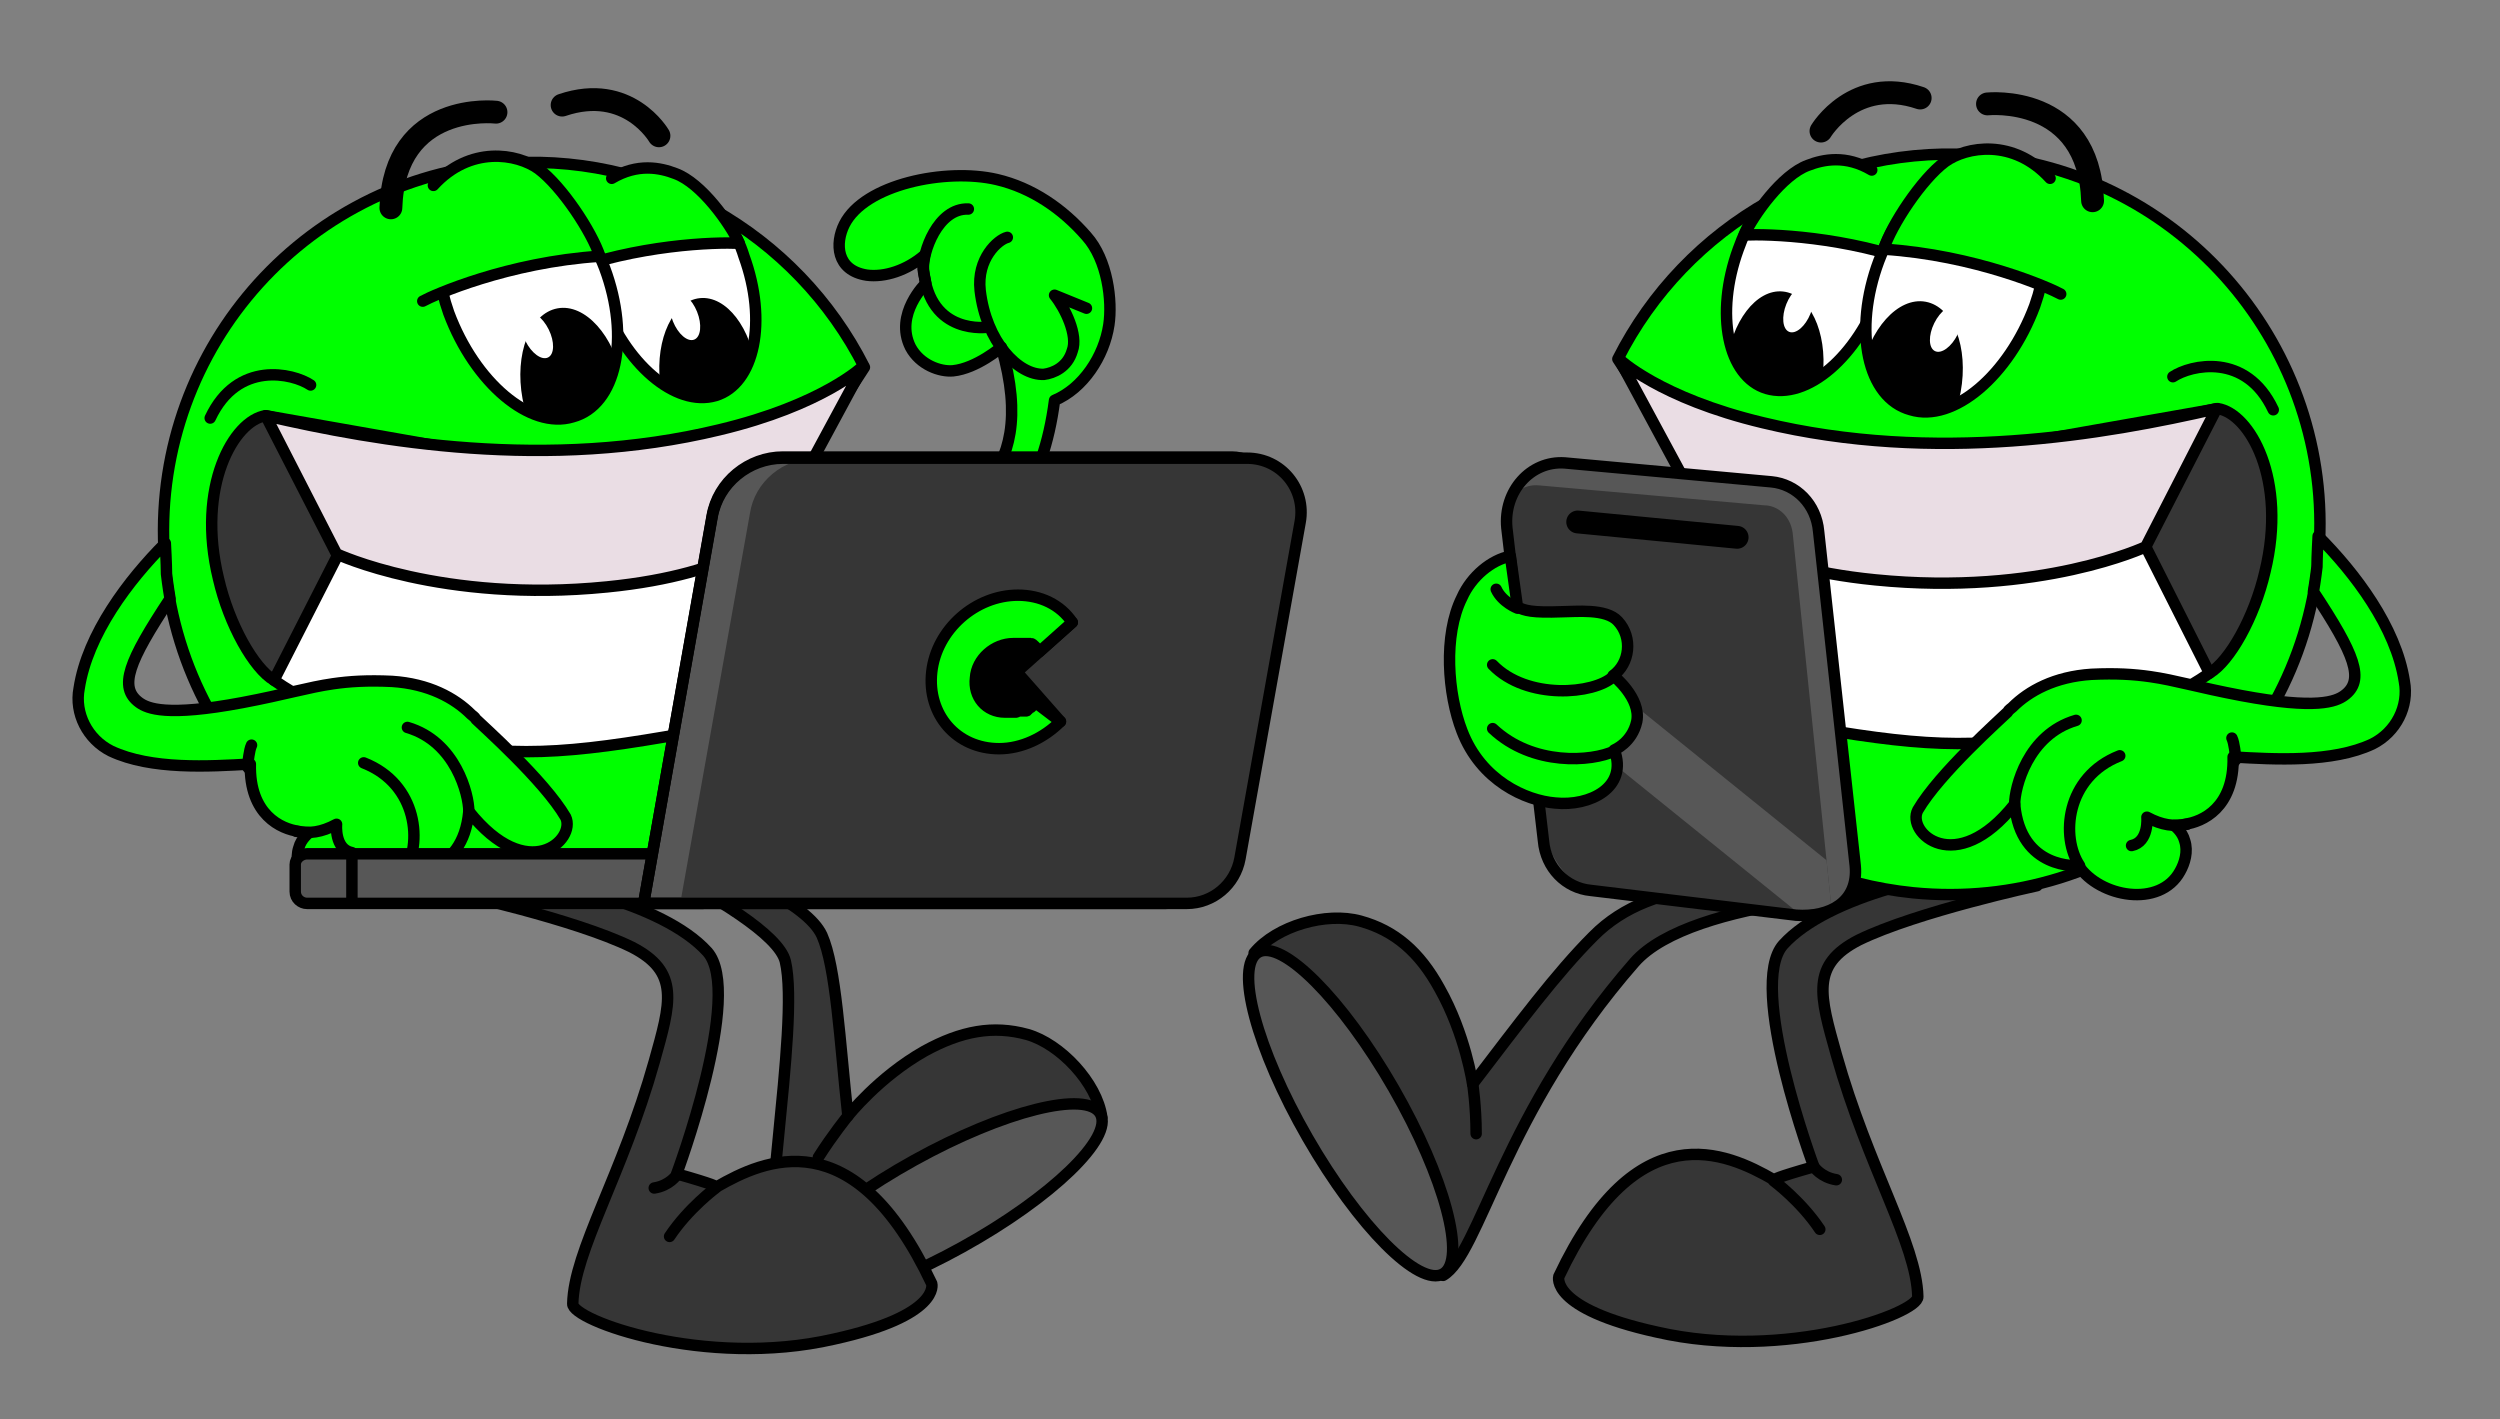
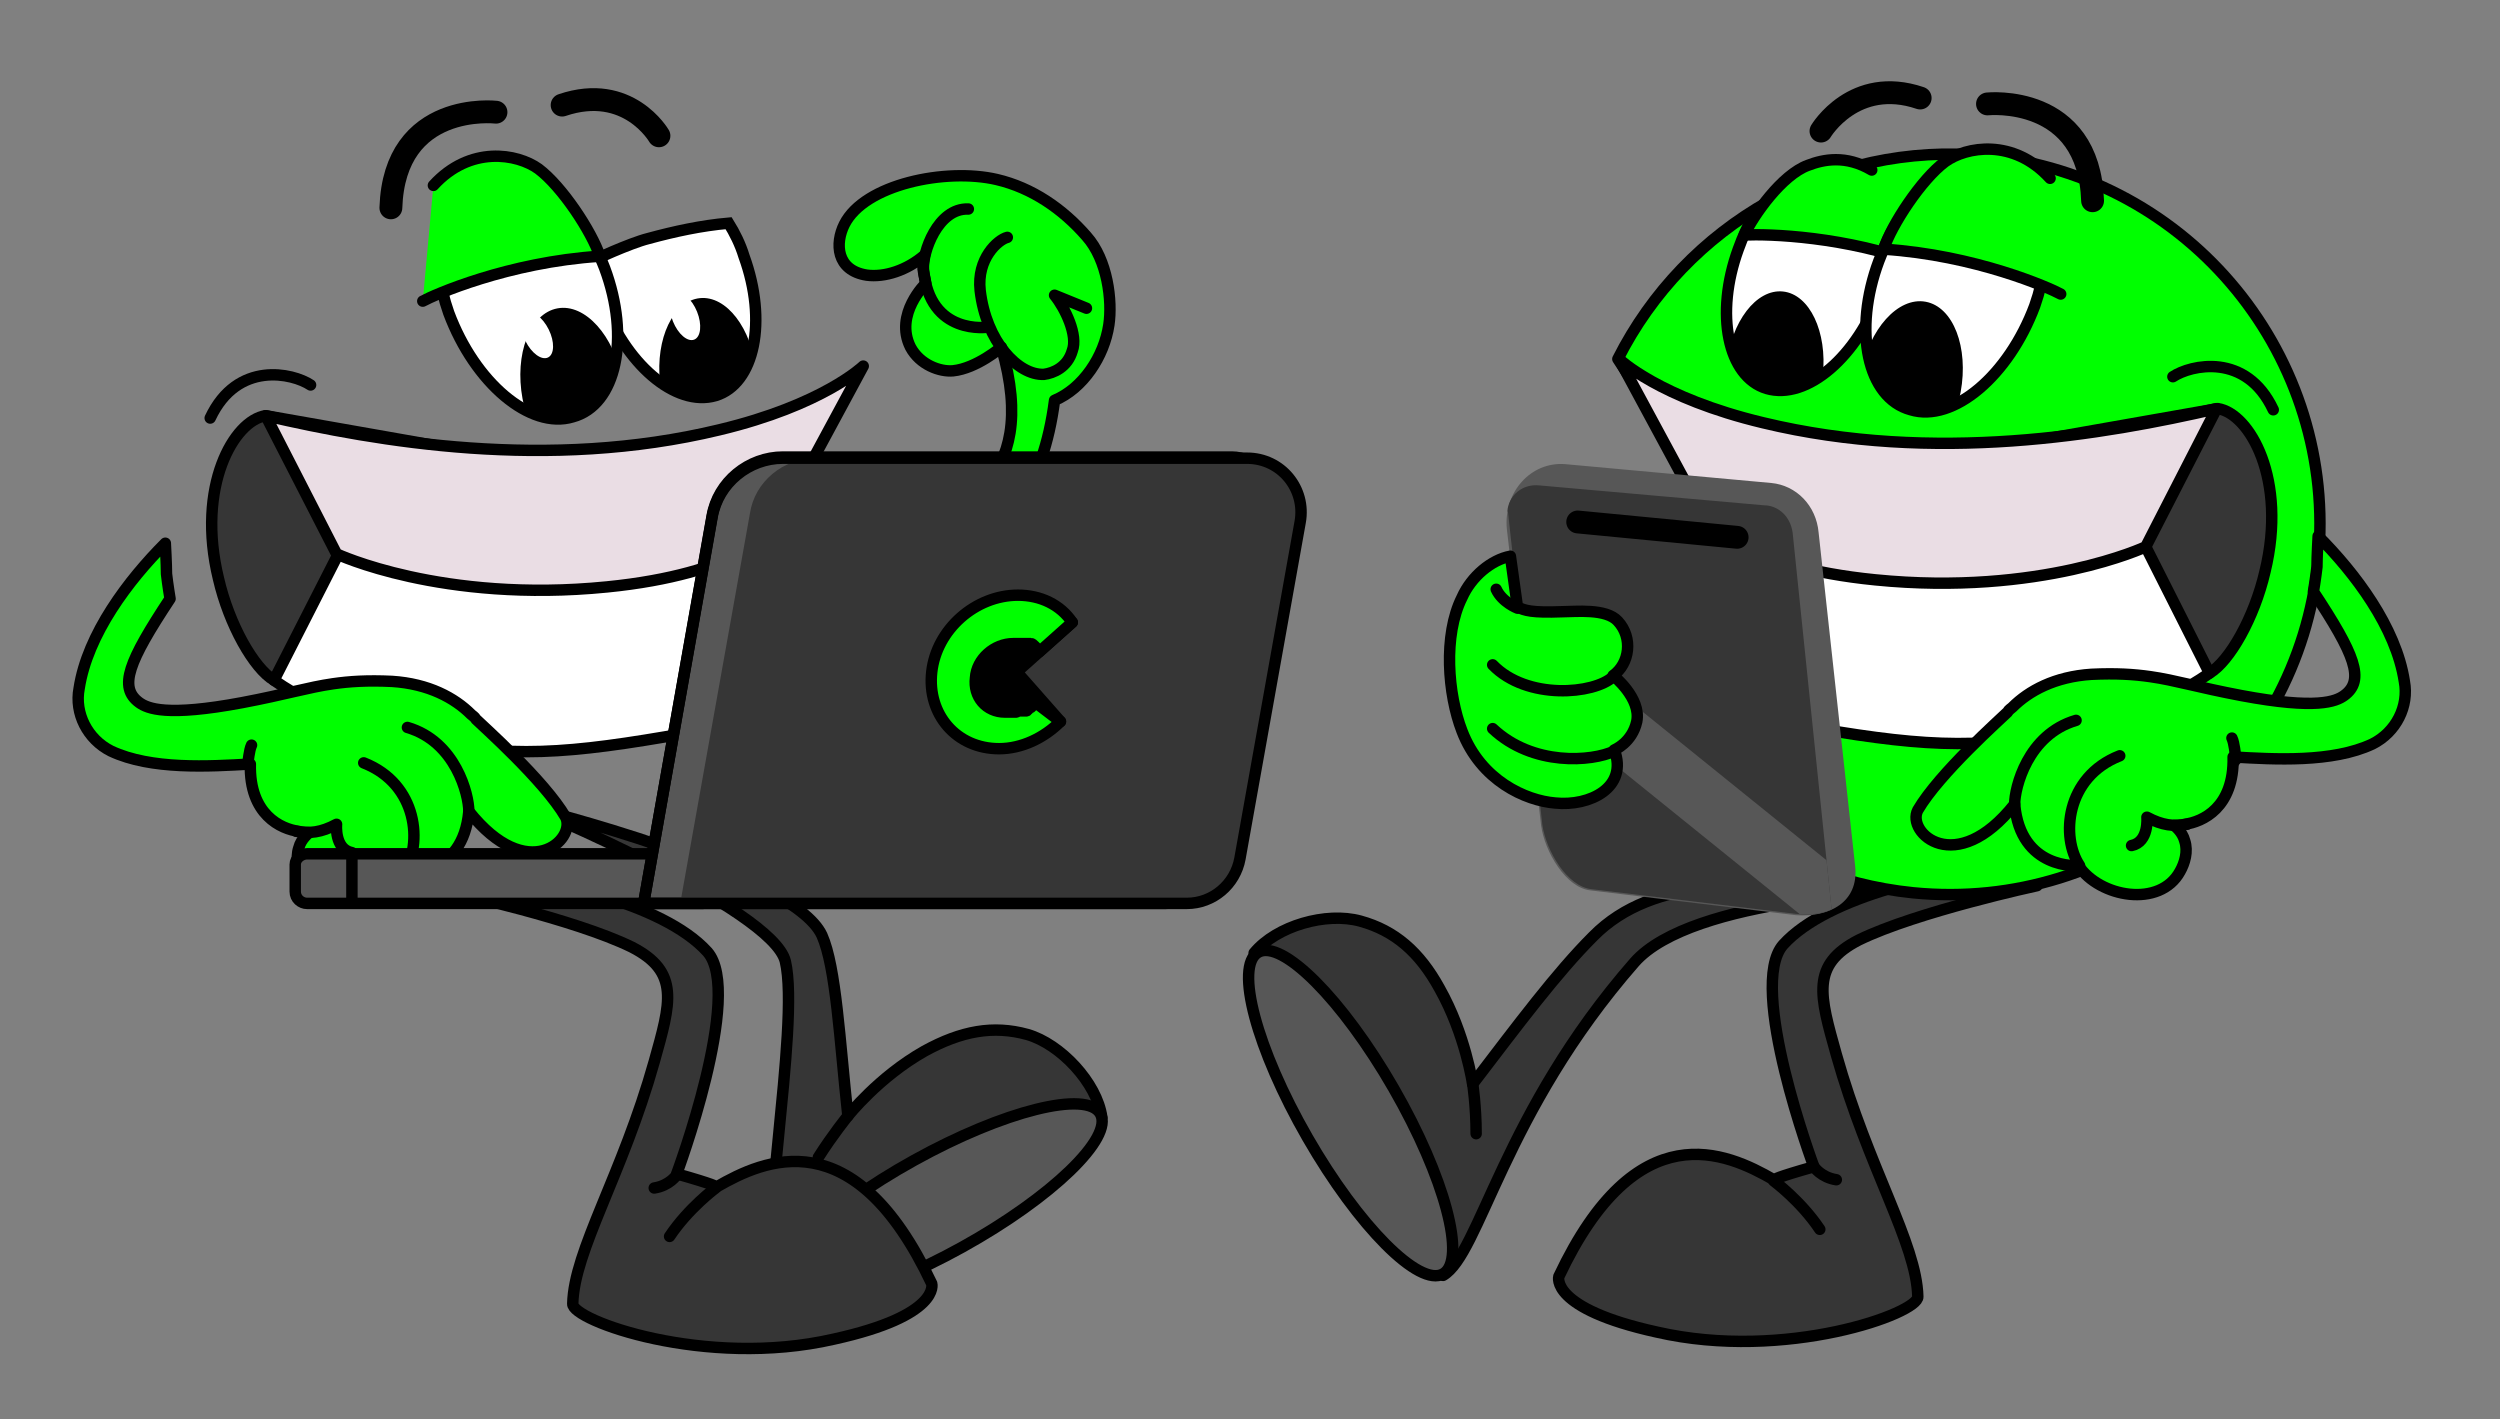
<svg xmlns="http://www.w3.org/2000/svg" xmlns:xlink="http://www.w3.org/1999/xlink" version="1.1" id="Слой_1" x="0px" y="0px" viewBox="0 0 211.7 120.2" style="enable-background:new 0 0 211.7 120.2;" xml:space="preserve">
  <rect x="0" y="0" width="211.7" height="120.2" fill="#808080" stroke="none" />
  <style type="text/css"> .st0{fill:#363636;stroke:#000000;stroke-width:0.968;stroke-linecap:round;stroke-linejoin:round;stroke-miterlimit:10;} .st1{fill:#575757;stroke:#000000;stroke-width:0.968;stroke-linecap:round;stroke-linejoin:round;stroke-miterlimit:10;} .st2{fill:none;stroke:#000000;stroke-width:0.968;stroke-linecap:round;stroke-linejoin:round;stroke-miterlimit:10;} .st3{fill:#00FF00;stroke:#000000;stroke-width:0.968;stroke-linecap:round;stroke-linejoin:round;stroke-miterlimit:10;} .st4{fill:none;stroke:#000000;stroke-width:1.935;stroke-linecap:round;stroke-linejoin:round;stroke-miterlimit:10;} .st5{fill:#FFFFFF;stroke:#000000;stroke-width:0.968;stroke-linecap:round;stroke-linejoin:round;stroke-miterlimit:10;} .st6{fill:#EADDE4;stroke:#000000;stroke-width:0.968;stroke-linecap:round;stroke-linejoin:round;stroke-miterlimit:10;} .st7{fill:#FFFFFF;stroke:#000000;stroke-width:0.968;stroke-miterlimit:10;} .st8{clip-path:url(#SVGID_00000011014502719873426260000001652825299172606397_);} .st9{fill:#FFFFFF;} .st10{clip-path:url(#SVGID_00000116952978782749823890000003374328075651406996_);} .st11{fill:#575757;stroke:#000000;stroke-width:0.968;stroke-miterlimit:10;} .st12{fill:none;stroke:#000000;stroke-width:0.968;stroke-miterlimit:10;} .st13{stroke:#000000;stroke-width:0.968;stroke-linecap:round;stroke-linejoin:round;stroke-miterlimit:10;} .st14{clip-path:url(#SVGID_00000094603460437667323600000008878011193364355519_);} .st15{clip-path:url(#SVGID_00000072271825457768995400000007897071744755890856_);} .st16{fill:#575757;} .st17{clip-path:url(#SVGID_00000134949239378639873860000008716209705917934990_);} .st18{fill:none;stroke:#575757;stroke-width:4.976;stroke-miterlimit:10;} .st19{fill:none;} </style>
  <g>
    <g>
      <g>
        <path class="st0" d="M93.3,94.6c-0.4-2.9-3.5-6.2-6.3-7c-2.9-0.8-5.6-0.3-8.7,1.4c-3.9,2.2-6.5,5.5-6.5,5.5 c-0.7-6.4-1-12.6-2.2-15.3c-2.5-5.4-24.9-10.9-24.9-10.9s20.7,8.6,21.8,13.1c1.3,5.5-2.6,25-0.8,28.1 C65.8,109.5,89.3,95.5,93.3,94.6z" />
        <ellipse transform="matrix(0.875 -0.485 0.485 0.875 -39.455 51.279)" class="st1" cx="79.4" cy="101.9" rx="15.7" ry="4.2" />
        <path class="st2" d="M71.8,94.5c0,0-1.3,1.6-2.5,3.5" />
      </g>
      <g>
        <path class="st0" d="M38.4,75.6c0,0,10.2,2.2,15.1,4.6c4.1,2.1,3.3,4.7,1.9,9.7c-2.7,9.6-6.8,16-6.9,20.5 c-0.1,1.4,11.2,5.5,22.1,3c9.1-2,8.3-4.7,8.3-4.7c-6.6-14-14.2-10.5-18.2-8.2c0,0-0.2-0.2-3.4-1.1c0,0,5.7-15.3,2.6-18.8 c-3.8-4.2-13.9-6.3-19-6.5C38.4,74.2,38.4,75.6,38.4,75.6z" />
        <path class="st2" d="M60.6,100.6c0,0-2.3,1.7-3.9,4.1" />
        <path class="st2" d="M57.3,99.5c0,0-0.6,0.9-1.9,1.1" />
      </g>
    </g>
    <g>
      <path class="st3" d="M93.9,27.5c0.3-2-0.1-5.5-1.9-7.5c-2-2.3-4.6-4.1-7.6-4.8c-4.3-1-11.2,0.4-12.9,3.8c-0.8,1.6-0.7,3.9,1.9,4.3 c1.5,0.2,3.4-0.4,4.9-1.7c0,0-0.2,0.9-0.1,1.4c0.1,0.4,0.2,1,0.2,1s-2.7,2.6-1.3,5.4c0.8,1.5,2.5,2.1,3.6,2c2-0.2,4.1-2,4.1-2 c3.5,12.1-4.5,13.4-7.6,17.3c0,0-1.2,1.9-0.8,1.9c0,0,11,0.1,12.9-14.7C91.7,32.9,93.5,30.2,93.9,27.5z" />
      <path class="st2" d="M92,26.1L89.3,25c0.9,1.1,2,3.4,1.5,4.7c-0.4,1.4-1.6,1.9-2.4,2c-2.2,0.1-4.9-2.8-5.4-7.1 c-0.3-2.7,1.5-4.3,2.3-4.5" />
      <path class="st2" d="M83.7,27.7c0,0-5,0.8-5.5-4.9c-0.1-1.4,1.2-5.2,3.8-5.1" />
    </g>
    <g>
-       <path class="st3" d="M65.6,42.8l0.2,4l9.3,7.5c-3.6,11.7-13.9,20.6-26.8,21.9C31,77.9,15.7,65.4,14,48.1S24.8,15.6,42,13.9 c13.3-1.3,25.5,5.9,31.2,17.2L65.6,42.8z" />
      <g>
        <path class="st4" d="M33.1,17.6C33.4,8.5,42,9.5,42,9.5" />
      </g>
      <g>
        <path class="st4" d="M47.6,8.9c5.6-1.9,8.2,2.6,8.2,2.6" />
      </g>
      <g>
        <path class="st0" d="M23.2,57.6c-1.7-1-3.8-4.7-4.7-8.6c-1.9-7.8,1.3-13.4,4-13.8l43.1,7.6l0.2,5.2l9.3,6.2L23.2,57.6z" />
        <path class="st5" d="M28.6,47c9,1.2,37.1-2,37.1-2l9.4,9.3c0,0-3.1,5.4-18.8,8.1C46.9,64,42,64.2,33.5,62.2 c-5.8-1.3-10.3-4.6-10.3-4.6L28.6,47z" />
        <path class="st6" d="M22.5,35.2c9.5,2.2,23.9,4.7,38.4,1.2c8.8-2.1,12.2-5.4,12.2-5.4l-7.5,13.9c0,0-3.1,3.7-14.2,4.8 c-14,1.4-22.9-2.8-22.9-2.8L22.5,35.2z" />
      </g>
      <path class="st2" d="M26.3,32.6c-1.5-1-6.2-2.1-8.5,2.8" />
    </g>
    <g>
      <path class="st7" d="M61.7,18.9c-2.3,0.2-4.6,0.7-6.8,1.3c-1.6,0.4-4.8,1.9-4.8,1.9c0.2,1.1,0.4,1.9,0.8,3.1 c2,5.6,6.3,9.3,9.7,8.3c3.3-1,4.4-6.3,2.4-11.8C62.7,20.7,62.2,19.7,61.7,18.9z" />
      <g>
        <defs>
          <path id="SVGID_1_" d="M61.7,18.9c-2.3,0.2-4.6,0.7-6.8,1.3c-1.6,0.4-4.8,1.9-4.8,1.9c0.2,1.1,0.4,1.9,0.8,3.1 c2,5.6,6.3,9.3,9.7,8.3c3.3-1,4.4-6.3,2.4-11.8C62.7,20.7,62.2,19.7,61.7,18.9z" />
        </defs>
        <clipPath id="SVGID_00000062166668520003518300000002572935589413529230_">
          <use xlink:href="#SVGID_1_" style="overflow:visible;" />
        </clipPath>
        <g style="clip-path:url(#SVGID_00000062166668520003518300000002572935589413529230_);">
          <ellipse transform="matrix(0.994 -0.105 0.105 0.994 -3.026 6.498)" cx="60" cy="31.9" rx="4.1" ry="6.7" />
          <ellipse transform="matrix(0.928 -0.373 0.373 0.928 -5.814 23.571)" class="st9" cx="58" cy="26.8" rx="1.1" ry="2.1" />
        </g>
      </g>
-       <path class="st3" d="M47.6,23.1c6.4-2.4,12.9-2.6,15-2.5c-0.8-1.7-3.2-5.1-5.4-5.9c-1.3-0.5-3.2-0.9-5.4,0.4" />
      <path class="st7" d="M49.5,19.2c-0.5,0.1-1,0.2-1.5,0.3c-2.1,0.5-4.1,1.1-6,2c-1,0.4-4.5,3.3-4.5,3.3c0.2,0.8,0.2,0.8,0.5,1.7 c2.2,5.9,6.9,9.9,10.5,8.8c3.7-1,4.9-6.7,2.7-12.6C50.7,21.4,50.1,20.3,49.5,19.2z" />
      <g>
        <defs>
          <path id="SVGID_00000074431808115497200360000018370171647649022346_" d="M49.5,19.2c-0.5,0.1-1,0.2-1.5,0.3 c-2.1,0.5-4.1,1.1-6,2c-1,0.4-1.9,0.9-2.8,1.4c-0.6,0.3-1.3,0.7-1.9,1.1c0.2,0.8,0.4,1.7,0.7,2.5c2.2,5.9,6.9,9.9,10.5,8.8 c3.7-1,4.9-6.7,2.7-12.6C50.7,21.4,50.1,20.3,49.5,19.2z" />
        </defs>
        <clipPath id="SVGID_00000023994733185753681660000016325818829883572895_">
          <use xlink:href="#SVGID_00000074431808115497200360000018370171647649022346_" style="overflow:visible;" />
        </clipPath>
        <g style="clip-path:url(#SVGID_00000023994733185753681660000016325818829883572895_);">
          <ellipse transform="matrix(0.983 -0.181 0.181 0.983 -5.173 9.332)" cx="48.5" cy="33" rx="4.3" ry="7" />
          <ellipse transform="matrix(0.896 -0.443 0.443 0.896 -7.87 23.098)" class="st9" cx="45.5" cy="28.4" rx="1.1" ry="2.1" />
        </g>
      </g>
      <path class="st3" d="M35.8,25.5c0.9-0.5,7.2-3.3,15-3.8c-0.7-2.1-3.2-5.9-5.2-7.4c-1.8-1.3-5.8-2-8.9,1.4" />
    </g>
    <g>
      <path class="st3" d="M39.7,68.7c-0.5,5.6-5.4,5.2-5.4,5.2c-1.8,2.7-6.9,3.6-8.6,0.5c-0.4-0.7-0.7-1.7-0.4-2.6 c0.2-0.8,0.9-1.3,0.9-1.3c0,0,0,0,0,0c-0.1,0-0.6,0-0.9-0.1c-1.5-0.2-4.2-1.4-4.1-5.7c-3.5,0.2-8.4,0.5-11.8-1.1 c-2-1-3.1-3.2-2.7-5.3c0.7-4.6,4.2-9.2,7.3-12.3c0,0,0.1,1.8,0.1,2.6c0.1,0.9,0.3,2.1,0.3,2.1c-3.5,5.3-4.4,7.5-2.6,8.8 c0.7,0.5,2.3,1.2,8.7,0c3.7-0.7,5.6-1.3,7.7-1.6c1.4-0.2,2.9-0.3,5-0.2c3.1,0.2,5.3,1.4,6.7,2.8c0.1,0.1,0.3,0.2,0.4,0.4 c0.5,0.5,5.8,5.2,7.6,8.3C48.8,71.1,44.7,75,39.7,68.7z" />
      <path class="st2" d="M30.8,64.6c4.6,1.8,5,6.9,3.4,9.3" />
      <path class="st2" d="M21,64.6c0,0,0.1-1.1,0.3-1.5" />
      <path class="st2" d="M34.5,61.6c4.1,1.2,5.2,5.7,5.2,7.1" />
      <path class="st2" d="M25.1,70.4c1.1,0.2,2.1,0.1,3.4-0.6c0,0-0.2,2.1,1.3,2.4" />
    </g>
    <g>
      <g>
        <path class="st11" d="M26,72.3h33.1v4.2H26c-0.5,0-1-0.4-1-1v-2.3C25,72.7,25.5,72.3,26,72.3z" />
        <path class="st11" d="M54.5,76.5h44.2c1.5,0,2.8-1.1,3.1-2.6l5.6-31.5c0.3-1.9-1.1-3.7-3.1-3.7h-38c-2.9,0-5.5,2.1-6,5L54.5,76.5 z" />
        <g>
          <defs>
            <path id="SVGID_00000116229536368241000580000000978432262158575015_" d="M57.6,76.5h42.9c2.2,0,4.1-1.6,4.5-3.8l5.1-28.5 c0.5-2.8-1.7-5.4-4.5-5.4H69.1c-2.8,0-5.2,2-5.6,4.7L57.6,76.5z" />
          </defs>
          <use xlink:href="#SVGID_00000116229536368241000580000000978432262158575015_" style="overflow:visible;fill:#363636;" />
          <clipPath id="SVGID_00000009558288924505897390000013503948018556861362_">
            <use xlink:href="#SVGID_00000116229536368241000580000000978432262158575015_" style="overflow:visible;" />
          </clipPath>
        </g>
        <line class="st12" x1="29.8" y1="72.3" x2="29.8" y2="76.5" />
        <path class="st12" d="M105.6,38.8h-1.3H69.1h-2.8c-2.9,0-5.5,2.1-6,5l-5.8,32.7h3.1h41.1h1.8c2.2,0,4.1-1.6,4.5-3.8l5.1-28.5 C110.6,41.4,108.5,38.8,105.6,38.8z" />
      </g>
    </g>
    <g>
      <polygon class="st13" points="90.8,52.7 86.1,56.9 89.8,61.1 82.9,62.4 79.4,57.5 84,51.7 88,52.4 " />
      <path class="st3" d="M89.8,61.1c-1.4,1.4-3.3,2.3-5.2,2.3c-3.6,0-6.1-2.9-5.7-6.5c0.4-3.6,3.7-6.5,7.3-6.5c1.9,0,3.6,0.8,4.6,2.3 L88,55.2c0,0,0,0,0,0c0,0,0,0,0,0c0,0,0,0,0,0c0,0,0,0,0,0c-0.1-0.1-0.1-0.1-0.2-0.2c0,0,0,0,0-0.1c0,0,0,0-0.1-0.1c0,0,0,0,0,0 c0,0,0,0,0,0c0,0,0,0-0.1-0.1c0,0,0,0,0,0c-0.1-0.1-0.2-0.2-0.3-0.2c0,0,0,0,0,0c0,0,0,0-0.1,0c0,0,0,0-0.1,0c0,0,0,0-0.1,0 c0,0,0,0-0.1,0c0,0-0.1,0-0.1,0c0,0-0.1,0-0.1,0c0,0-0.1,0-0.1,0c-0.1,0-0.1,0-0.2,0c0,0,0,0-0.1,0c0,0,0,0,0,0c0,0,0,0,0,0 c0,0,0,0,0,0c0,0,0,0,0,0c0,0,0,0,0,0c0,0,0,0-0.1,0c0,0,0,0,0,0c0,0-0.1,0-0.1,0c0,0-0.1,0-0.1,0c0,0-0.1,0-0.1,0 c0,0-0.1,0-0.1,0c-1.6,0-3.1,1.3-3.2,2.9c-0.2,1.6,0.9,2.9,2.5,2.9c0,0,0.1,0,0.1,0c0,0,0,0,0,0c0,0,0,0,0.1,0c0,0,0,0,0,0 c0,0,0,0,0.1,0c0,0,0,0,0.1,0c0,0,0,0,0,0c0,0,0,0,0.1,0c0,0,0,0,0,0c0,0,0,0,0.1,0c0,0,0,0,0,0c0,0,0,0,0.1,0c0,0,0.1,0,0.1,0 c0,0,0.1,0,0.1,0c0,0,0,0,0,0c0.1,0,0.1,0,0.2-0.1c0,0,0.1,0,0.1,0c0,0,0,0,0.1,0c0,0,0,0,0,0c0,0,0,0,0.1,0c0,0,0,0,0,0 c0,0,0.1,0,0.1,0c0,0,0.1,0,0.1,0c0,0,0.1,0,0.1,0c0,0,0.1,0,0.1,0c0,0,0,0,0,0c0,0,0.1,0,0.1-0.1c0.1,0,0.1-0.1,0.1-0.1 c0,0,0,0,0,0c0,0,0,0,0,0c0,0,0,0,0,0c0,0,0,0,0.1-0.1c0,0,0,0,0.1,0c0,0,0.1-0.1,0.1-0.1c0,0,0.1-0.1,0.1-0.1 c0,0,0.1-0.1,0.1-0.1c0,0,0,0,0.1-0.1c0,0,0,0,0,0L89.8,61.1z" />
    </g>
  </g>
  <g>
    <g>
      <g>
        <path class="st0" d="M106.2,80.7c1.9-2.3,6.1-3.5,9-2.7c2.9,0.8,5,2.6,6.7,5.7c2.2,3.9,2.8,8.1,2.8,8.1 c3.9-5.1,7.1-9.4,10.2-12.5c5.2-5.3,13.8-4.4,21.3-4.5l5.3,0.7c0,0-18.2,0.4-23.1,6c-11.1,12.7-13.1,24.7-16.2,26.5 C122.1,107.7,109.3,83.5,106.2,80.7z" />
        <ellipse transform="matrix(0.867 -0.499 0.499 0.867 -31.732 69.621)" class="st1" cx="114.3" cy="94.2" rx="4.2" ry="15.7" />
        <path class="st2" d="M124.7,91.7c0,0,0.3,2,0.3,4.3" />
      </g>
      <g>
        <path class="st0" d="M172.5,75c0,0-10.2,2.2-15.1,4.6c-4.1,2.1-3.3,4.7-1.9,9.7c2.7,9.6,6.8,16,6.9,20.5c0.1,1.4-11.2,5.5-22.1,3 c-9.1-2-8.3-4.7-8.3-4.7c6.6-14,14.2-10.5,18.2-8.2c0,0,0.2-0.2,3.4-1.1c0,0-5.7-15.3-2.6-18.8c3.8-4.2,13.9-6.3,19-6.5 C172.5,73.5,172.5,75,172.5,75z" />
        <path class="st2" d="M150.2,100c0,0,2.3,1.7,3.9,4.1" />
        <path class="st2" d="M153.6,98.8c0,0,0.6,0.9,1.9,1.1" />
      </g>
    </g>
    <g>
      <path class="st3" d="M144.7,42.2l-0.2,4l-9.3,7.5c3.6,11.7,13.9,20.6,26.8,21.9c17.2,1.7,32.6-10.8,34.3-28.1 c1.7-17.2-10.8-32.6-28.1-34.3c-13.3-1.3-25.5,5.9-31.2,17.2L144.7,42.2z" />
      <g>
        <path class="st4" d="M177.2,17c-0.3-9.1-8.9-8.2-8.9-8.2" />
      </g>
      <g>
        <path class="st4" d="M162.6,8.3c-5.6-1.9-8.4,2.8-8.4,2.8" />
      </g>
      <g>
        <path class="st0" d="M187.1,57c1.7-1,3.8-4.7,4.7-8.6c1.9-7.8-1.3-13.4-4-13.8l-43.1,7.6l-0.2,5.2l-9.3,6.2L187.1,57z" />
        <path class="st5" d="M181.7,46.3c-9,1.2-37.1-2-37.1-2l-9.4,9.3c0,0,3.1,5.4,18.8,8.1c9.4,1.6,14.3,1.8,22.8-0.1 c5.8-1.3,10.3-4.6,10.3-4.6L181.7,46.3z" />
        <path class="st6" d="M187.7,34.6c-9.5,2.2-23.9,4.7-38.4,1.2c-8.8-2.1-12.2-5.4-12.2-5.4l7.5,13.9c0,0,3.1,3.7,14.2,4.8 c14,1.4,22.9-2.8,22.9-2.8L187.7,34.6z" />
      </g>
      <path class="st2" d="M184,31.9c1.5-1,6.2-2.1,8.5,2.8" />
    </g>
    <g>
      <path class="st7" d="M148.5,18.3c2.3,0.2,4.6,0.7,6.8,1.3c1.6,0.4,4.8,1.9,4.8,1.9c-0.2,1.1-0.4,1.9-0.8,3.1 c-2,5.6-6.3,9.3-9.7,8.3c-3.3-1-4.4-6.3-2.4-11.8C147.6,20,148,19.1,148.5,18.3z" />
      <g>
        <defs>
          <path id="SVGID_00000108994395561537619310000003169679498677084563_" d="M148.5,18.3c2.3,0.2,4.6,0.7,6.8,1.3 c1.6,0.4,4.8,1.9,4.8,1.9c-0.2,1.1-0.4,1.9-0.8,3.1c-2,5.6-6.3,9.3-9.7,8.3c-3.3-1-4.4-6.3-2.4-11.8 C147.6,20,148,19.1,148.5,18.3z" />
        </defs>
        <clipPath id="SVGID_00000124870358925700127390000013555676391546699392_">
          <use xlink:href="#SVGID_00000108994395561537619310000003169679498677084563_" style="overflow:visible;" />
        </clipPath>
        <g style="clip-path:url(#SVGID_00000124870358925700127390000013555676391546699392_);">
          <ellipse transform="matrix(0.105 -0.994 0.994 0.105 103.387 177.456)" cx="150.3" cy="31.3" rx="6.7" ry="4.1" />
-           <ellipse transform="matrix(0.373 -0.928 0.928 0.373 71.169 157.714)" class="st9" cx="152.3" cy="26.2" rx="2.1" ry="1.1" />
        </g>
      </g>
      <path class="st3" d="M162.7,22.4c-6.4-2.4-12.9-2.6-15-2.5c0.8-1.7,3.2-5.1,5.4-5.9c1.3-0.5,3.2-0.9,5.4,0.4" />
      <path class="st7" d="M160.8,18.6c0.5,0.1,1,0.2,1.5,0.3c2.1,0.5,4.1,1.1,6,2c1,0.4,4.5,3.3,4.5,3.3c-0.2,0.8-0.2,0.8-0.5,1.7 c-2.2,5.9-6.9,9.9-10.5,8.8c-3.7-1-4.9-6.7-2.7-12.6C159.6,20.8,160.1,19.6,160.8,18.6z" />
      <g>
        <defs>
          <path id="SVGID_00000107557716448150078180000007439314618405534378_" d="M160.8,18.6c0.5,0.1,1,0.2,1.5,0.3 c2.1,0.5,4.1,1.1,6,2c1,0.4,1.9,0.9,2.8,1.4c0.6,0.3,1.3,0.7,1.9,1.1c-0.2,0.8-0.4,1.7-0.7,2.5c-2.2,5.9-6.9,9.9-10.5,8.8 c-3.7-1-4.9-6.7-2.7-12.6C159.6,20.8,160.1,19.6,160.8,18.6z" />
        </defs>
        <clipPath id="SVGID_00000170973255458776098630000016713895048040896445_">
          <use xlink:href="#SVGID_00000107557716448150078180000007439314618405534378_" style="overflow:visible;" />
        </clipPath>
        <g style="clip-path:url(#SVGID_00000170973255458776098630000016713895048040896445_);">
          <ellipse transform="matrix(0.181 -0.983 0.983 0.181 100.664 185.618)" cx="161.8" cy="32.4" rx="7" ry="4.3" />
-           <ellipse transform="matrix(0.443 -0.896 0.896 0.443 66.865 163.193)" class="st9" cx="164.8" cy="27.8" rx="2.1" ry="1.1" />
        </g>
      </g>
      <path class="st3" d="M174.5,24.9c-0.9-0.5-7.2-3.3-15-3.8c0.7-2.1,3.2-5.9,5.2-7.4c1.8-1.3,5.8-2,8.9,1.4" />
    </g>
    <g>
      <path class="st16" d="M152.1,77.5l-17.4-2.1c-2.1-0.2-3.9-3.3-4.2-5.5l-2.9-25.1c-0.3-3.1,2-5.7,4.9-5.5l17.5,1.6 c2.1,0.2,3.8,1.9,4,4.2l3.1,28.3C157.4,76.4,154.9,77.7,152.1,77.5z" />
      <g>
        <defs>
          <path id="SVGID_00000133517542043187121840000015621525302289551805_" d="M127.8,42.6c0.4-1,1.4-1.6,2.5-1.5l19.2,1.7l0.1,0 c1,0.1,2,0.9,2.2,2.3l3.3,31.9c-0.8,0.4-1.9,0.5-2.9,0.4l-17.4-2.1c-2.1-0.2-3.9-3.3-4.2-5.5l-2.9-26.4 C127.6,43.2,127.7,42.9,127.8,42.6z" />
        </defs>
        <use xlink:href="#SVGID_00000133517542043187121840000015621525302289551805_" style="overflow:visible;fill:#363636;" />
        <clipPath id="SVGID_00000169527751062147091680000017209989305381352115_">
          <use xlink:href="#SVGID_00000133517542043187121840000015621525302289551805_" style="overflow:visible;" />
        </clipPath>
        <g style="clip-path:url(#SVGID_00000169527751062147091680000017209989305381352115_);">
          <line class="st18" x1="159.2" y1="79.7" x2="123.9" y2="51.2" />
        </g>
      </g>
      <path class="st19" d="M127.8,42.6c0.4-1,1.4-1.6,2.5-1.5l19.2,1.7l0.1,0c1,0.1,2,0.9,2.2,2.3l3.3,31.9c-0.8,0.4-1.9,0.5-2.9,0.4 l-17.4-2.1c-2.1-0.2-3.9-3.3-4.2-5.5l-2.9-26.4C127.6,43.2,127.7,42.9,127.8,42.6z" />
      <g>
        <line class="st4" x1="133.6" y1="44.2" x2="147.1" y2="45.5" />
      </g>
-       <path class="st12" d="M152.1,77.5l-17.4-2.1c-2.1-0.2-3.8-1.9-4-4.2l-3.1-26.5c-0.3-3.1,2-5.7,4.9-5.5l17.5,1.6 c2.1,0.2,3.8,1.9,4,4.2l3.1,28.3C157.4,76.4,154.9,77.7,152.1,77.5z" />
    </g>
    <g>
      <path class="st3" d="M127.9,47.1c-1.6,0.3-3.3,1.7-4.1,3.5c-1.6,3.2-1.2,8.2,0,11.3c1.6,4.2,5.4,5.9,7.9,6.1 c2.9,0.3,6.2-1.3,5-4.5c0,0,1.5-0.6,1.9-2.4c0.4-2-2-3.9-2-3.9c1.4-1,1.7-3.2,0.4-4.6c-1-1.1-3.6-0.8-4.7-0.8 c-2.6,0.1-3.2-0.1-3.8-0.4L127.9,47.1z" />
      <path class="st2" d="M136.6,57.3c-1.6,1.5-7.3,2-10.2-1" />
      <path class="st2" d="M136.7,63.6c-1.9,0.9-6.9,1.3-10.3-1.9" />
      <path class="st2" d="M126.7,49.9c0.5,1.1,1.8,1.6,1.8,1.6" />
    </g>
    <g>
      <path class="st3" d="M170.6,68.1c0.5,5.6,5.4,5.2,5.4,5.2c1.8,2.7,6.9,3.6,8.6,0.5c0.4-0.7,0.7-1.7,0.4-2.6 c-0.2-0.8-0.9-1.3-0.9-1.3c0,0,0,0,0,0c0.1,0,0.6,0,0.9-0.1c1.5-0.2,4.2-1.4,4.1-5.7c3.5,0.2,8.4,0.5,11.8-1.1 c2-1,3.1-3.2,2.7-5.3c-0.7-4.6-4.2-9.2-7.3-12.3c0,0-0.1,1.8-0.1,2.6c-0.1,0.9-0.3,2.1-0.3,2.1c3.5,5.3,4.4,7.5,2.6,8.8 c-0.7,0.5-2.3,1.2-8.7,0c-3.7-0.7-5.6-1.3-7.7-1.6c-1.4-0.2-2.9-0.3-5-0.2c-3.1,0.2-5.3,1.4-6.7,2.8c-0.1,0.1-0.3,0.2-0.4,0.4 c-0.5,0.5-5.8,5.2-7.6,8.3C161.4,70.5,165.6,74.4,170.6,68.1z" />
      <path class="st2" d="M179.5,64c-4.6,1.8-5,6.9-3.4,9.3" />
      <path class="st2" d="M189.3,64c0,0-0.1-1.1-0.3-1.5" />
      <path class="st2" d="M175.8,61c-4.1,1.2-5.2,5.7-5.2,7.1" />
      <path class="st2" d="M185.2,69.8c-1.1,0.2-2.1,0.1-3.4-0.6c0,0,0.2,2.1-1.3,2.4" />
    </g>
  </g>
</svg>